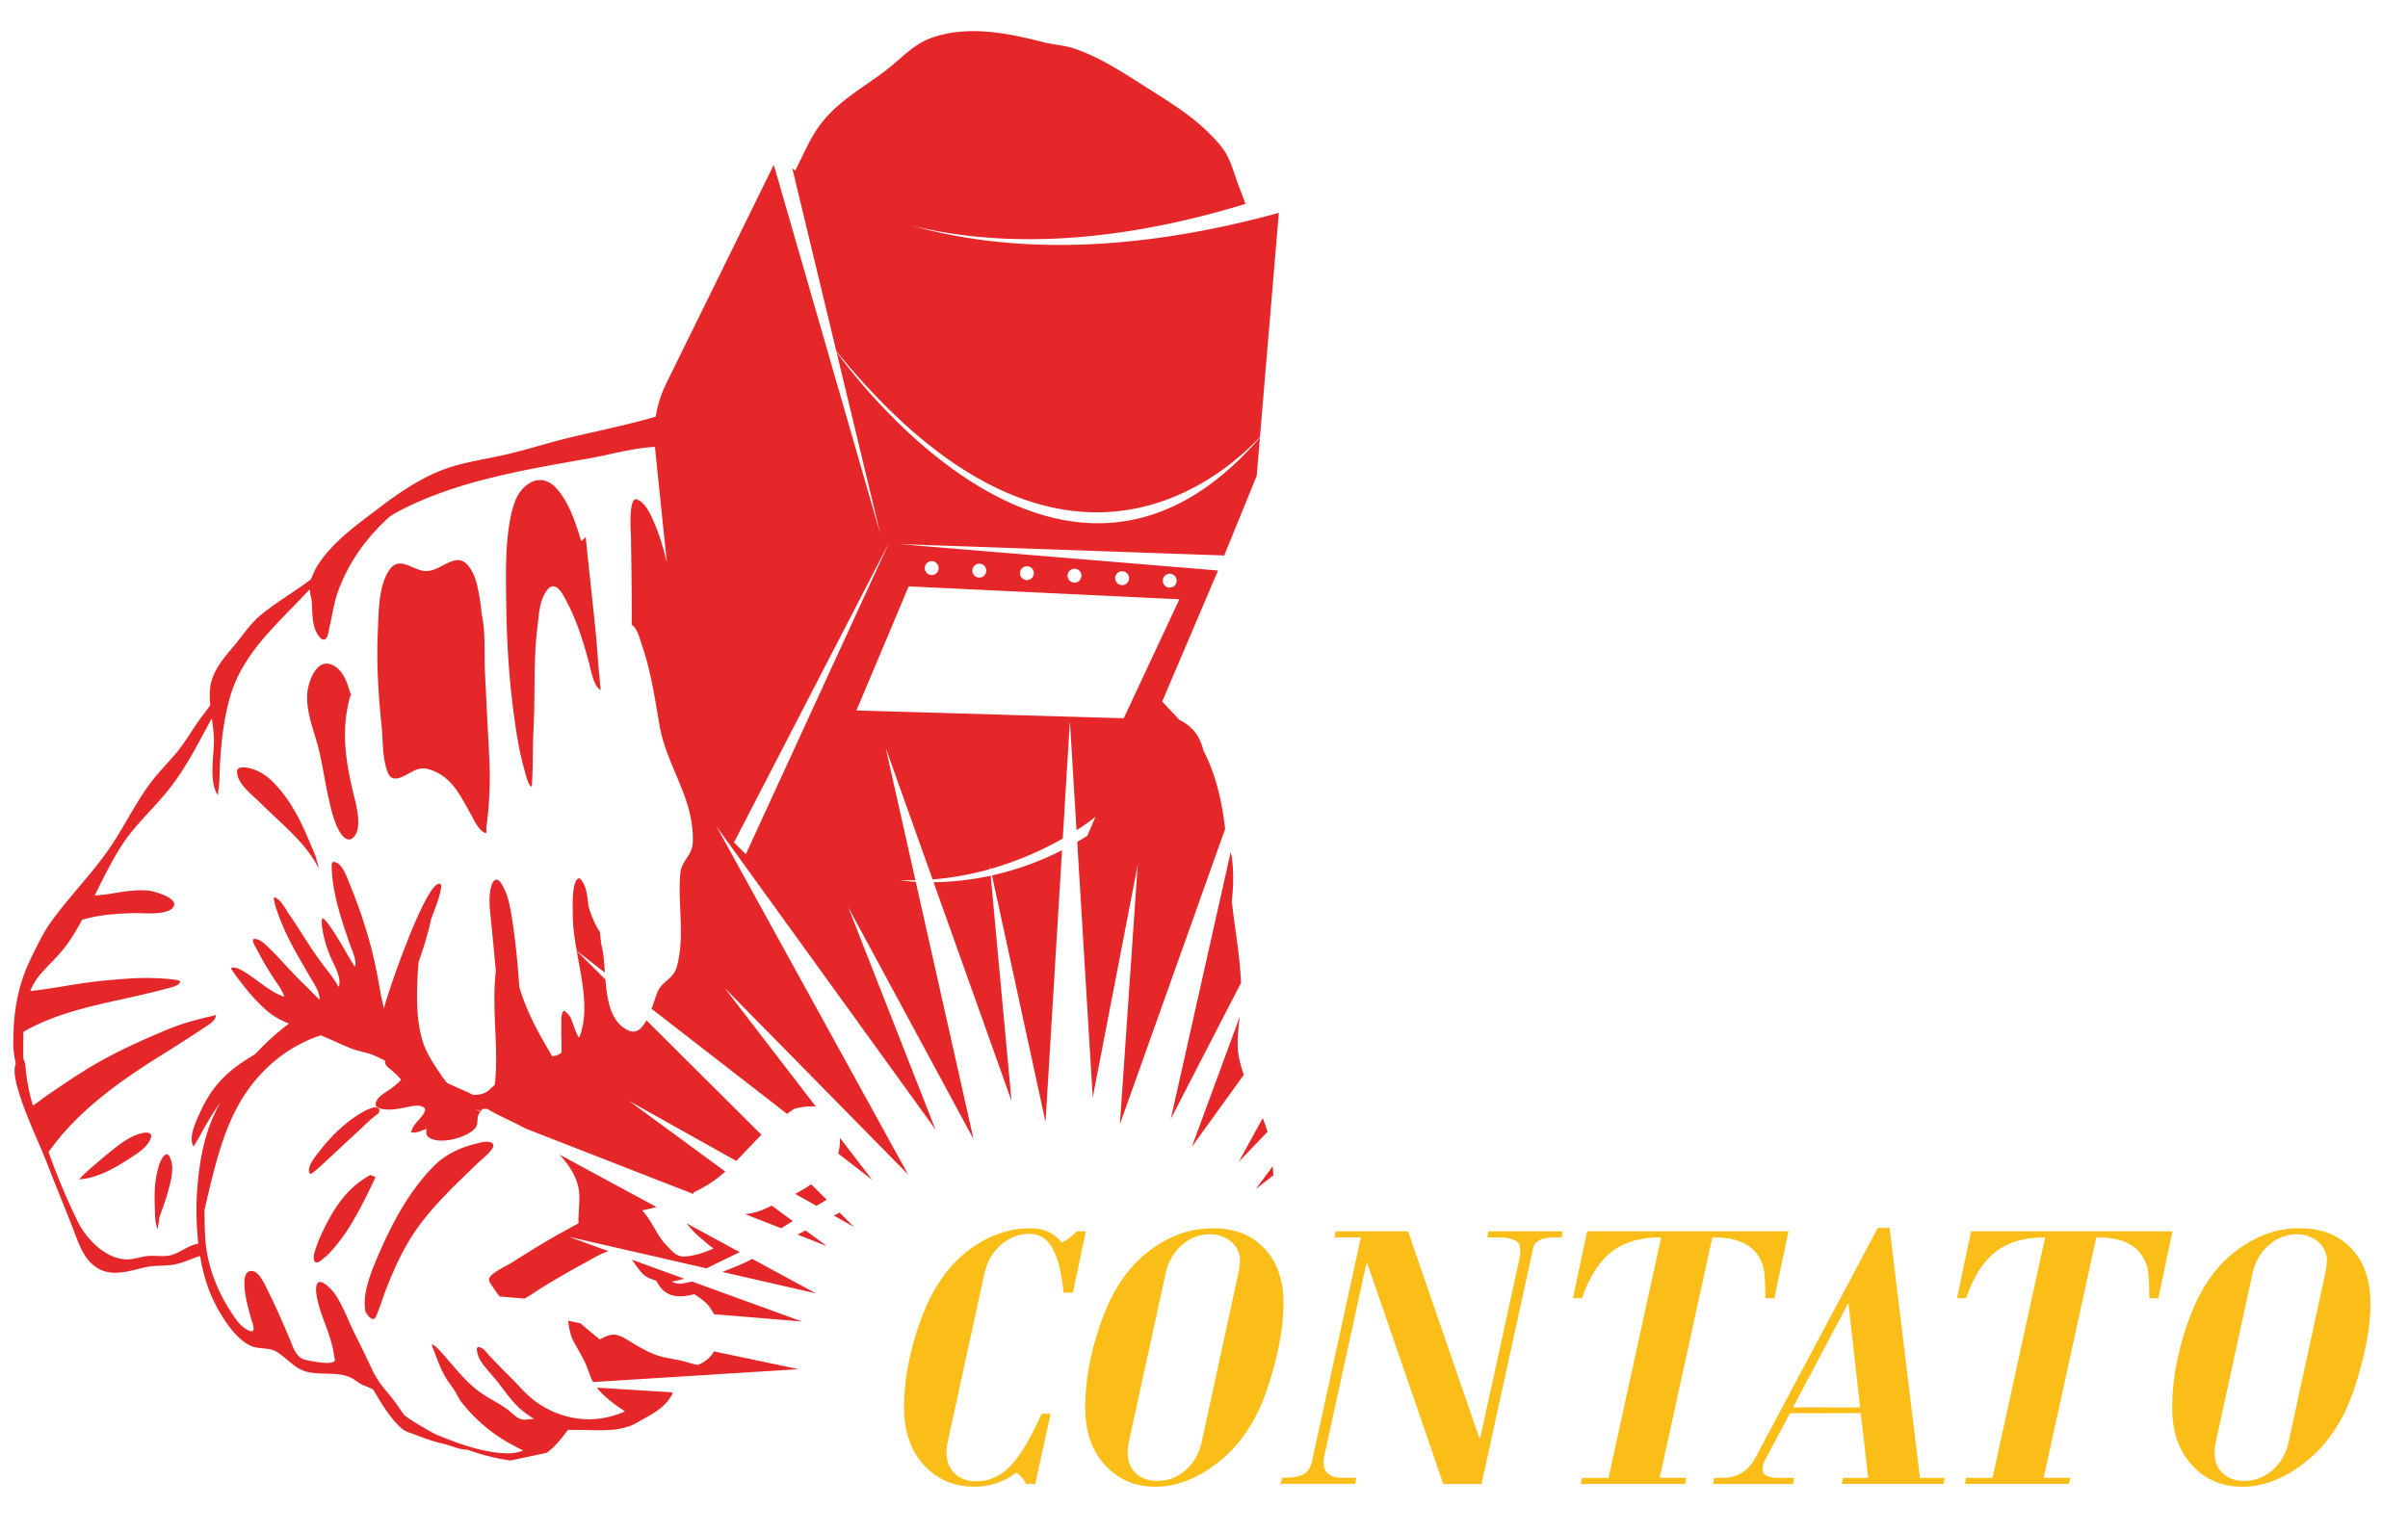
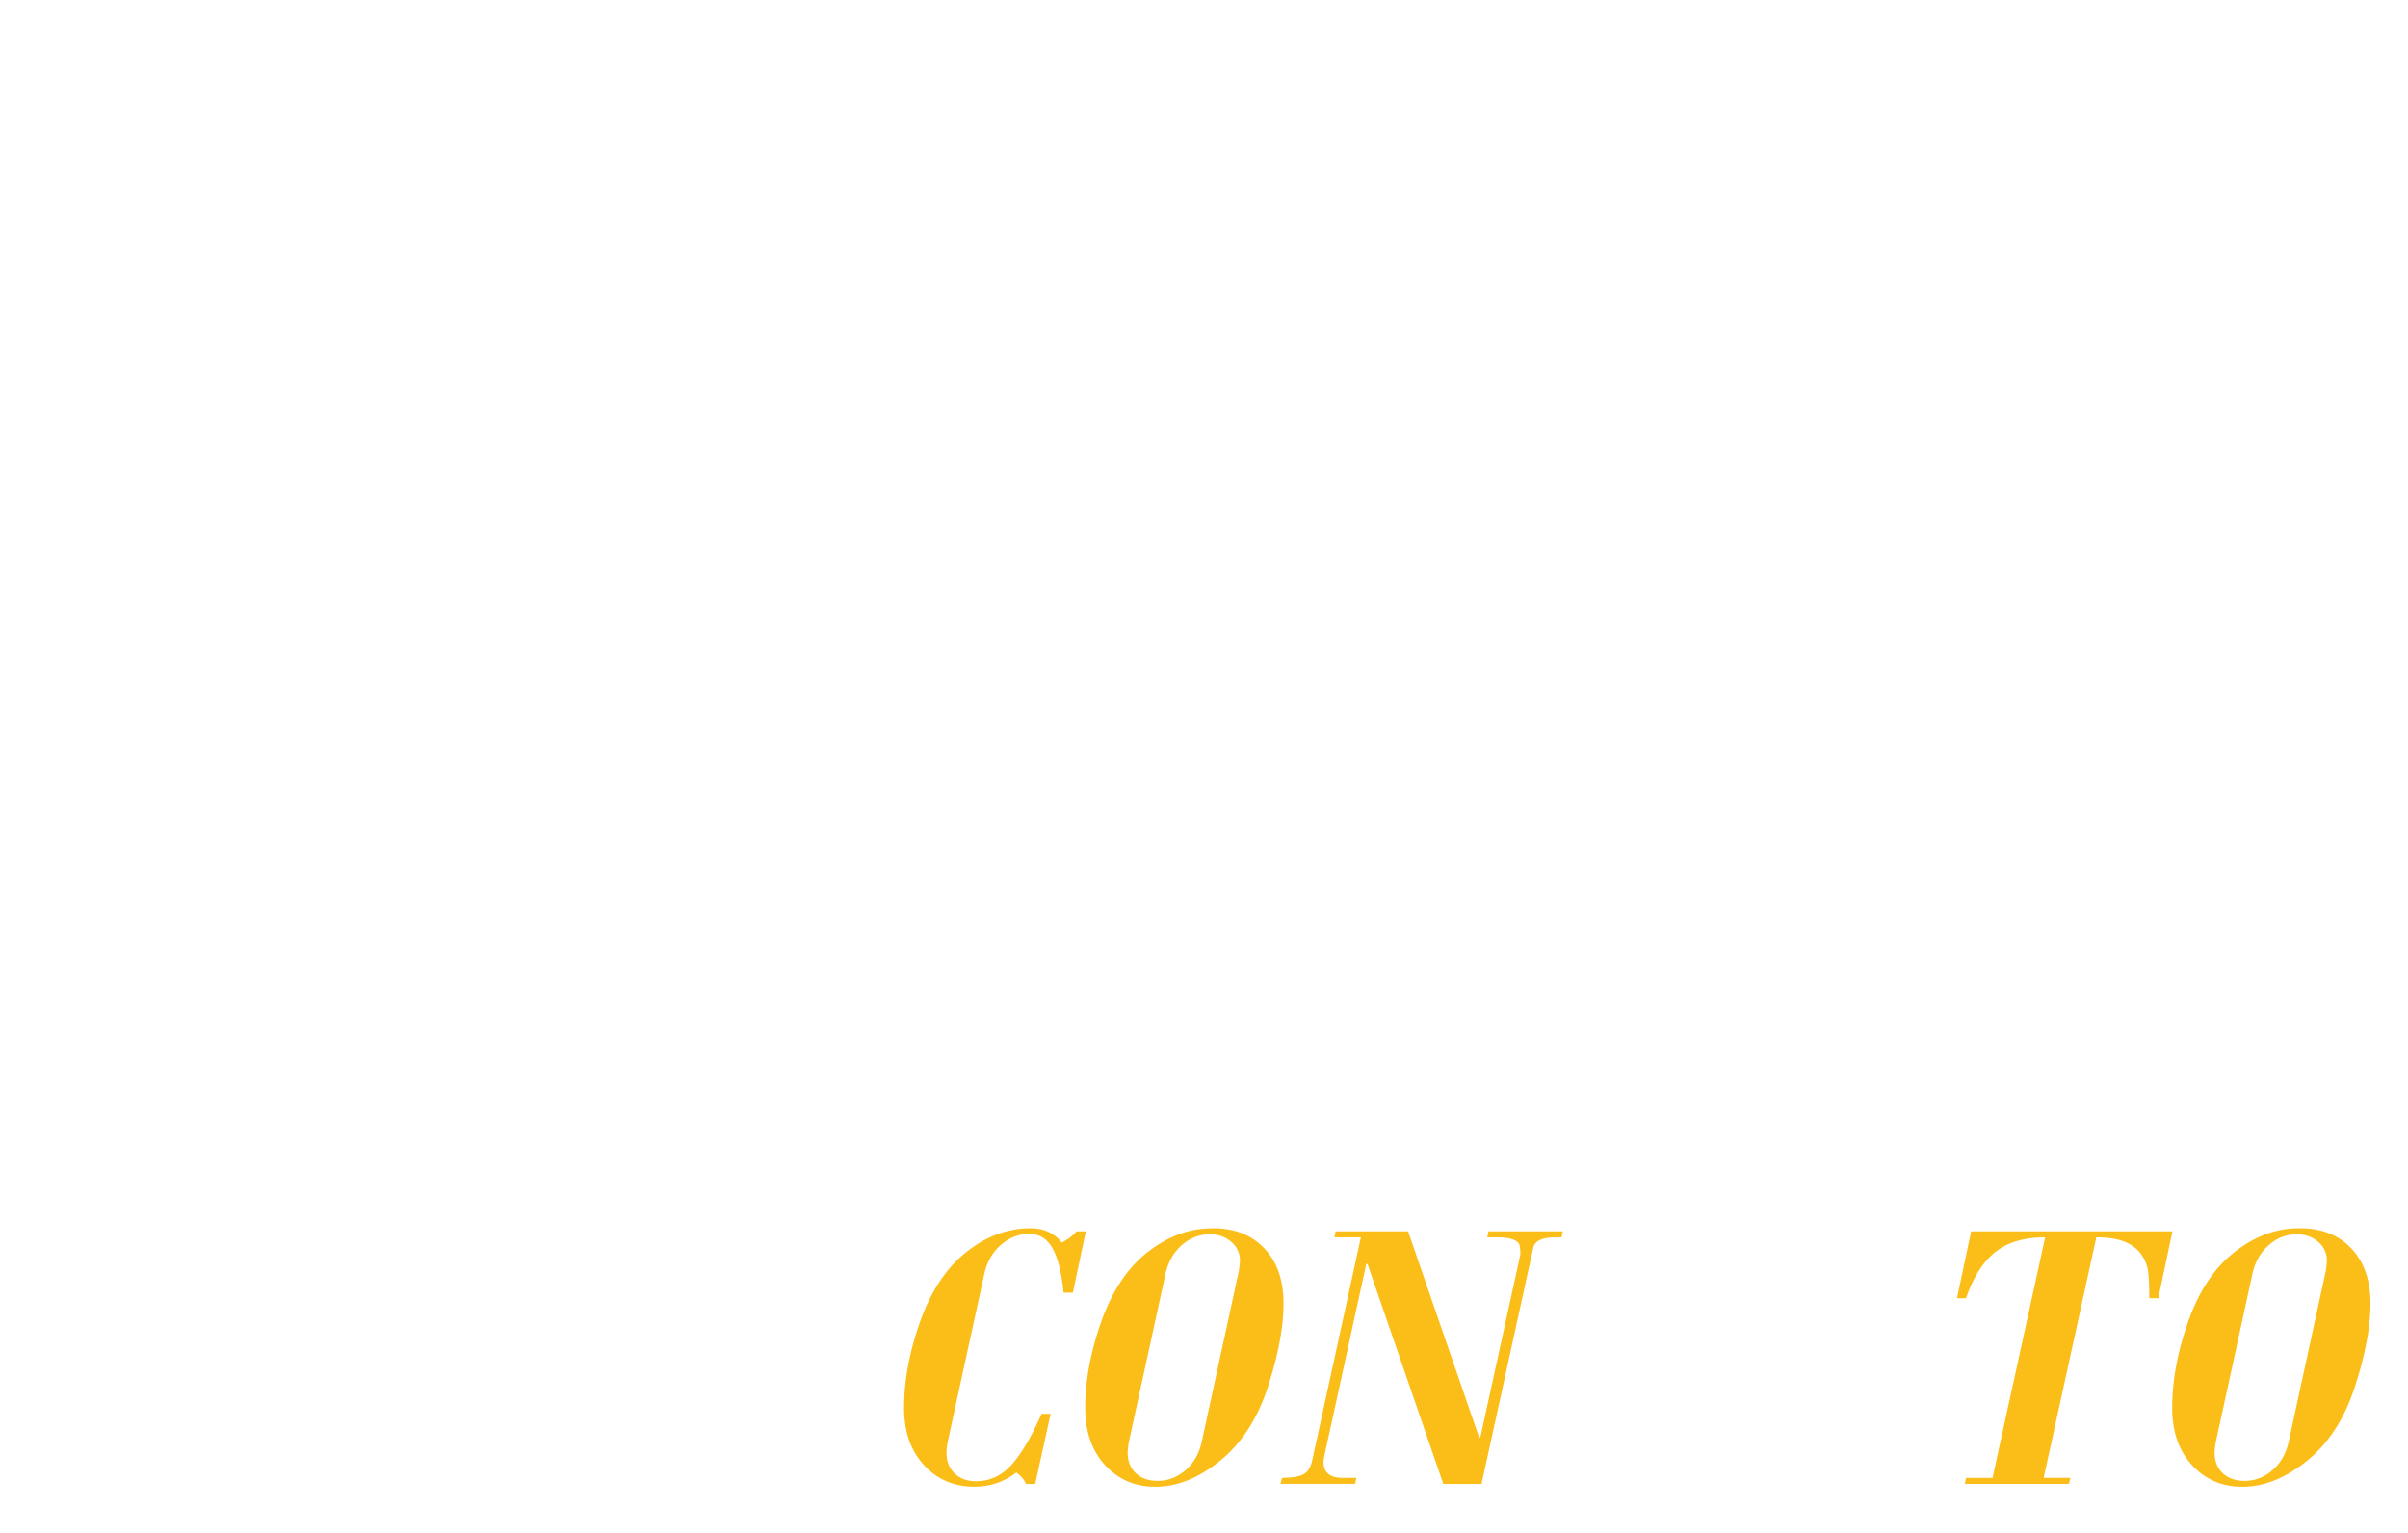
<svg xmlns="http://www.w3.org/2000/svg" id="Camada_1" data-name="Camada 1" viewBox="0 0 2502 1593">
-   <path d="M823.22,174.91c1,.75,2,1.54,3.08,2.34,8.14-15.76,14.89-32.67,25.27-46.81,18.91-25.74,46.1-39.47,70.79-58.8C937.29,59.93,949.6,45.77,968,39.29c38.27-13.46,79.41-4.8,117.3,4.8,10.52,2.67,21.45,3,31.79,6.66,27.1,9.45,50.68,25.18,74.62,40.42,22.21,14.13,44.93,27.77,63.72,46.44,6.22,6.19,12.65,12.61,17.33,20.09,6.71,10.72,9.69,23.17,14.08,34.9,2.28,6.1,4.88,12.61,7.22,19.32-158.5,48.48-273.4,41-347.46,22.34,84.34,24.12,209.66,34.33,382.17-13.06l-19.64,233c-18.59,19.74-58.9,55.95-116,71.2-79.74,21.27-192.23,1.71-324.17-160.43ZM961.68,593.77a7.21,7.21,0,1,1,9.71,3.09A7.19,7.19,0,0,1,961.68,593.77Zm49.46,2.61a7.21,7.21,0,1,1,9.71,3.09A7.19,7.19,0,0,1,1011.14,596.38ZM1060.6,599a7.2,7.2,0,1,1,9.71,3.09A7.19,7.19,0,0,1,1060.6,599Zm49.45,2.61a7.21,7.21,0,1,1,9.72,3.09A7.2,7.2,0,0,1,1110.05,601.6Zm49.46,2.61a7.21,7.21,0,1,1,9.72,3.09A7.21,7.21,0,0,1,1159.51,604.21Zm49.46,2.61a7.21,7.21,0,1,1,9.72,3.09A7.22,7.22,0,0,1,1209,606.82Zm-844.55,115,.42-1.41.31,3.91Zm861-99L944.16,609.45,889.87,738.37l277.75,8.13ZM608.6,558.13C612,592.76,616.06,627.3,619.42,662c1.18,12.2,1.75,24.45,3,36.64.43,4,.82,8.08,1,12.1.09,2,1.52,7.22-.1,6-7-5.22-9.19-20-11.29-27.77-5.6-20.77-12-41.84-21.84-61-3.62-7-12.16-26.9-21.69-14.76C560.3,623.7,560,639.35,558.39,652c-4.38,34.88-2.15,70.27-4,105.33-.85,15.55-.62,31.09-1.17,46.64,0,.63-.49,13.54-.77,13.51-3.75-.29-7-15.67-7.84-18.42-5.52-19.53-8.52-39.74-11.14-59.83-4.94-37.74-7.08-76.05-7.53-114.1-.33-28.33-1.1-57.88,4.23-85.85a107.7,107.7,0,0,1,5.19-18.8c6.79-17.56,25.84-30.23,41.55-14.19C591,520.7,598.24,543.81,604,562.62ZM500.43,637.82c4.25,19.46,2.5,40,3.43,59.83,1.32,28.28,2.81,56.57,4.3,84.84a400.58,400.58,0,0,1-.65,58c-.58,6.14-1.09,12.3-2.07,18.38-.38,2.33.73,7.94-1.4,6.93C497.15,862.52,493.55,854,490,847.7c-8.84-15.49-17.06-34.06-33.13-43.3-6.82-3.93-15.24-7.4-23.11-4.85-9.33,3-25.09,17.72-30.74,3.55a57.35,57.35,0,0,1-2.33-7.26c-3.45-13.62-2.86-28.18-4.29-42.1-3.45-33.59-5.33-65.4-3.77-99.29.86-18.84.74-44.73,11.33-61.24,11.16-17.37,25.39.82,39.61.3,16.17-.58,31.12-22.48,44.24-3.87a49.42,49.42,0,0,1,5,9.19,71.43,71.43,0,0,1,3.64,12.57c1.45,6.5,2.41,13,3.35,19.61Zm-136,84c-10.53,35.21-5.66,68.07,2.95,103.64,2.61,10.74,10.26,37.34-1.48,45.93-5.22,3.81-10.75-3.07-13-7-6-10.35-8.74-22.81-11.38-34.34-4.24-18.44-6.49-37.36-11.44-55.6C325.31,757,318,739.46,319.25,721c.92-13.31,11-41.05,29.59-27.85C357.9,699.56,361.41,711.55,364.42,721.86ZM774.94,887.79l148.92-324L762.65,875.56ZM331.36,903.05c-13.33-27.24-39-46.74-60-67.81-7.93-8-24.76-20.16-25.1-33-.17-6,8-4.88,11.74-4.13,9.48,1.93,17.85,7,24.72,13.73,22.43,21.9,34.08,50.85,45.59,79.22Zm267.87,85.07,29.29,22.72c-.79-11-1.46-21.32-3.75-29.17l-1.44-12.84a101.94,101.94,0,0,1-12-27.62c-.56-6.53-1.32-13.23-3.37-19.35-.24-.74-4.33-10.16-7-8.92-7.33,3.39-5.76,32.52-5.78,38.48C595.15,963,597,975.42,599.23,988.12Zm451.77,156-21.64-234A294.59,294.59,0,0,1,970,916.89Zm227.76-258.69a74.9,74.9,0,0,1,1.65,9.51,184.85,184.85,0,0,1-.58,41.71c3.26,28.29,8.33,56,9.67,84.81l-73,141.42Zm-192.42,280.65,17.16-282.45a305.93,305.93,0,0,1-72.8,26.2Zm201.8-109.3c-1.24,10.59-2.62,21.17-2.08,31.7.49,9.7,3,19.17,6.36,28.53l-54.06,74.85ZM1312,1162.13c1.88,4.69,3.59,9.41,5,14.17l-30,31.35Zm-919-4.65c-7.65,5-14.1,12.1-20.84,18.25-10.95,10-21.73,20.15-32.57,30.26-4.06,3.8-8,7.63-12.39,11.08-.29.23-4.39,3.7-5.08,2.81-4.34-5.63,5.09-17.33,8-21.14,11.91-15.62,26.57-30.73,43.46-41,1.12-.68,2.25-1.33,3.39-2,3.77-2,16.36-9.12,17.34-1Zm513.3,68.81-33.7-43.84a48.18,48.18,0,0,1-1.7,16.38Zm-824-.56c6.67-7.48,15.07-14.19,22.46-20.59,5.93-5.14,12.08-10,18.33-14.79,7.66-5.81,15.75-10.69,25.24-12.81,3.92-.88,10.35-.71,8.43,5.2-2.6,8-11.83,14.67-18.55,19-16.87,11-35.45,22.57-55.91,24-.53.59-1,1.19-1.54,1.79l-1.2,1.47,2.65-3.25Zm1240.15-13.67q.36,4.79.59,9.57l-18.27,14.18Zm-479.61,18.8c-5.31,3.62-11,7-16.62,10l22.1,12.38c3.59-2.07,7.15-4.17,10.67-6.34Zm44.46,44.26-14.92-14.86c-2,1.1-4.07,2.14-6,3.12ZM801.87,1253l-5.2,2.48a63.53,63.53,0,0,1-22.67,6.37l37.72,14.71c4-2.51,8.06-5,12.06-7.48Zm-638.08,24.56c-2.93-6.83-2.65-15.42-2.93-22.69-.44-11.9-.44-23.68,2.19-35.36,1.28-5.69,3.44-15.67,8.75-19.34,4.23-2.91,6.6,7.82,6.84,9.64,1.22,9.13-1.44,19-3.83,27.77-2.56,9.34-5.85,18.33-9.14,27.42Zm695.43,17.53-30.6-11.94,3-1.57,5.37-2.79Zm-469-71.69c-6,12.85-12.11,25.4-19,37.82-4.77,8.53-9.66,17.07-15.55,24.89s-12.31,16.17-20.16,22.33c-1.57,1.24-4.76,4-7,3.63-3.71-.52-2.37-8.17-1.72-10.44.73-2.53,1.9-6,2.81-8.46,1.83-5,4-9.77,6.31-14.52,11.62-24,25-44.54,49-57.47Zm457.51,120.82-66.14-35.81c-4.29,2.28-8.64,4.43-13.11,6.3-5.81,2.42-11.86,4.89-18,7.22ZM581.22,1199.89c9.8,10.44,17.77,22.73,20,35.59,2,11.43-.58,24-.12,35.87q-7.05,3.95-14.08,7.78c-19.43,10.54-37.77,22.09-56.45,33.88-4.84,3-19.39,9.4-22.11,15.33-1.29,2.84,2.46,7.63,3.95,9.75,1.9,2.69,4.14,6.26,6.77,9.39l25.94,2.15c6.18-3.38,12.09-7.75,17.66-11.17q23.4-14.36,47.46-27.42c6.39-3.48,14.22-8.17,21.89-10.72l-40.85-14.84,142.91,32.73q2.63-1.34,5.23-2.63c9.62-4.77,19.45-9.39,29.18-14.21l-55.32-30a109,109,0,0,0,17.22,17.47c3.6,3,7,6.17,10.91,8.75-9.77,4.39-19.85,7.64-29.87,8.32-9.45.64-14.2-6.8-20.24-12.91-8.11-8.18-14.36-24.92-24.18-35.11,5-.87,10-2,15-3.41Zm-201.4,161.59.85,5.86c-5.54-18.13,3.14-40.83,10.05-57.3,15-35.6,33.48-71.83,61.28-99.29,11.11-11,26.92-18.28,42-21.94,4.4-1.07,13.76-4.18,17.82-.24,1.74,1.69.26,4.31-.82,5.87-4,5.76-10.56,10.48-15.57,15.34-21.06,20.42-42.63,40.55-60.12,64.29-15.23,20.68-26,44.73-35.2,68.63-2.66,7-4.66,14.13-7.63,21-.65,1.5-1.92,6-3.64,6.93s-4.36-1.12-5.46-2.26a13.36,13.36,0,0,1-3.52-6.87l-.62-4.26A39.59,39.59,0,0,0,379.82,1361.48Zm276.7-52.3c5.09,6.7,9.6,14.68,15.51,17.93a42.37,42.37,0,0,0,10.09,4,27.06,27.06,0,0,0,3.77,6.41c9,11.58,22.26,11.11,35.39,7.55a90.7,90.7,0,0,1,7.85,5.34,39.19,39.19,0,0,1,12.6,15.46l91.6,7.58L719,1331.9c-3.23.76-6.43,1.43-9.61,2-4.72.81-8.14-.38-11.48-1.91a64.28,64.28,0,0,0,12.74-3.09Zm-66.85,63.35.93,1.34a16.77,16.77,0,0,0,.45,4c1,5.86,2.12,11.13,5,16.44,4.35,8.06,9.23,15.84,12.93,24.26,2.32,5.27,3.67,10.88,6.31,16.05.31.59.63,1.18,1,1.77L829.69,1423l-87.84-18.48a28.35,28.35,0,0,1-2.37,3.67A33.5,33.5,0,0,1,725,1418.58a124.69,124.69,0,0,1-12.46-3.22c-11.08-3.1-22.7-3.73-33.42-8.09-8.82-3.58-16.73-8.42-24.86-13.29-4.84-2.9-10.24-6.64-16.1-6.85-5.14-.18-10.27,2.5-15,5l-5.21-4.33c-4.9-4.1-9.93-8.11-14.7-12.38ZM914.73,555.08,869.19,365.89c31.82,43.6,244.19,315.3,439.91,88.95l-3.34,39.65L1272,577.32,934.32,565.47l331.27,27.47-58,136.09c5.66,6.26,11.87,12.68,17.93,19.25a43.49,43.49,0,0,1,12.42,8.58c6.68,6.3,10.33,14.5,12.55,23.53.7,1.27,1.37,2.54,2,3.82,11.77,24.31,17.29,50.6,20.53,77.2L1163.6,1168.5l18.54-269.74-46.74,241.73L1119.28,875c3.49-2,7-4.18,10.5-6.41l8.46-19.64a217.34,217.34,0,0,1-19.69,13.92l-6.9-113.53-7.41,122.16a342.44,342.44,0,0,1-75,31.56l-.91-4.23.4,4.38A308.05,308.05,0,0,1,969,914l-48.72-136.7,30.87,137.55q-8.08.13-16.42-.19a152.71,152.71,0,0,0,16.78,1.81l60,267.37L881.25,942.65,972,1173.9,744.4,858.82l199.18,361.87-190.74-194L847.63,1150a66.09,66.09,0,0,0-22.76,2.56q-3.58,2.51-7.12,5.06L677,1048.44c2.9-7.78,5.09-15.37,6.91-19,5-10.06,15.81-12.2,19.25-24.44,8.91-31.62.71-65.4,3.77-97.62,1.28-13.34,12.38-17.59,12.9-32.33,1.6-45.39-27.39-78.92-34.64-121.53-4.68-27.59-9-56.72-18.3-83.18-1.35-3.85-4.61-17.75-10.49-20.87.15-30.8-.35-61.68-.82-92.33-.05-3.22-3-42,6.51-38,9.09,3.87,14,15.77,17.65,24.11,5.78,13.35,9.86,27.51,13.26,41.76-4.86-45.81-9.47-90.83-12.47-120.53-22.82,1.12-47.71,8.25-68.39,11.93-64.43,11.46-133,22.45-192.36,52.1A168.44,168.44,0,0,0,405,536.85c-24,21.46-43,47.74-53.93,78.26-4.21,11.76-5.81,24.27-8.66,36.37-.75,3.19-1.47,11.56-5,13.1-4,1.73-8.21-6.35-9.24-8.74-4-9.22-3.54-19.25-4.09-29.05-.3-5.1-1.91-9.55-2.36-14.37-31.57,34.71-69.13,64.77-82.68,111.88C232.6,746.71,230,770,228.62,793.19c-.43,7.4-.26,14.83-1,22.2-.22,2.17-.47,4.35-.82,6.51-.22,1.31-.11,5-.85,3.92-9.14-13.86-3.45-40.94-3.65-57.09-.1-6.87-1.15-14.47-2.19-22.22-12.88,23.44-24.72,47.39-40.85,69-16.89,22.62-38.6,40.6-53.74,64.57-10.25,16.25-18.63,33.55-27.17,50.73,4.56-.57,9.55-.8,15.27-1.74,13.29-2.2,26.49-4.58,40.06-3.54,5,.39,32.19,7.41,26.62,16.89s-32.3,6.31-41,6.58c-17,.52-36.52,1.53-53.95,7-4.23,7.71-8.69,15.27-13.61,22.58C64.08,990,53.47,999.92,44.16,1010a67,67,0,0,0-12.74,20c20.41-2.1,40.55-6.32,60.88-9,13.56-1.81,27.16-2.94,40.81-3.89a253.05,253.05,0,0,1,41.93.38c.71.07,12.63,1,12.21,2.71-1.09,4.41-8.92,5.85-12.49,6.83-11.09,3.07-22.35,5.72-33.57,8.27-39.78,9.07-81.2,16.48-116.83,37.1-.11,4.5-.13,9.05-.17,13.62-.05,4.92,0,9.86.06,14.79,2.19,2,2.51,11,2.66,12.32A202.8,202.8,0,0,0,34.18,1149c5.4-3.35,10.28-7.56,15.55-11.13,15.23-10.34,30.64-20.92,46.48-30.31,24.23-14.35,51.55-26.66,77.53-37.45A237.46,237.46,0,0,1,204,1060c5.46-1.45,10.93-2.89,16.47-4,1.28-.26,4.07-1.65,3.89-.36-.75,5.61-8.07,9.67-12.23,12.45q-22.37,14.9-45.12,29c-43.37,27.05-86.8,58.05-116.56,100.21a691.88,691.88,0,0,0,30,71.65c9,18.32,28.38,38.93,50.47,39.93,7.86.35,15.77-3,23.61-3.59,7.43-.55,15.15,1.1,22.45-.65,10.19-2.44,18.47-10.51,28.93-12-.17-2.15-.25-4.23-.41-6a304.6,304.6,0,0,1,0-57.53c2.21-23.12,6.43-46.61,15.85-68q3.44-7.83,7.53-15.4c-3.83,5.46-7.38,11-10.69,16.38-3.69,6-7.08,12.11-10.42,18.29q-2.21,4.08-4.75,7.95c-.64,1-1.39,3.8-2,2.84-6-9,3.92-28.57,7.71-36.81,11.11-24.13,25.71-39.54,48-53.54,2.74-1.72,5.5-3.5,8.33-5.16a274.07,274.07,0,0,1,35.18-31.83c-8.21-3.3-16.06-7.4-23.45-13.87-10.54-9.23-20.11-20.45-28.5-31.67-.48-.63-8.8-11.65-8.13-12.08,3.81-2.51,11.94,2.79,15,4.64,12.89,7.84,25.2,19.95,39.64,24.93,1.6.54-.74-3.31-1.43-4.85a61.54,61.54,0,0,0-5.31-8.76,331.94,331.94,0,0,1-20.78-34.73c-.43-.86-7.26-11.21-3.13-11.54,5.85-.48,11.91,6,15.66,9.63,11.75,11.42,22.25,24,34,35.42,4.36,4.23,8.64,8.53,12.89,12.88,1.35,1.38,1.73,1.67,3.07,2.9.73.67,2.21,2.92,2.26,1.94.39-8.12-7-18.16-10.79-24.84-9.77-17.21-20.17-34.07-27.73-52.42A198.92,198.92,0,0,1,285.68,940c-.08-.26-1.57-7.28-1.24-7.27,6.51.14,13,13.31,16.12,17.79,11.5,16.48,21.43,34,33.51,50.1,3.9,5.2,8,10.24,11.69,15.6,2,2.85,1.74,2.56,3.67,5.28.87,1.22,2.16,5,2.64,3.63,3-8.81-4.89-22.09-8.24-29.74-8.44-19.19-11-39.18-8.74-40.74S350,972.87,357.45,986q3.56,6.27,7.3,12.43c1.56,2.58,1.4,2.36,2.84,4.57.32.5.64,1.93,1,1.47,3.14-3.94-3.82-19.44-5.08-23.12-7-20.48-14.27-41.37-17.35-62.88a117.38,117.38,0,0,1-1.49-18.24c0-.76-.09-4.26,1.49-4.35,9.14-.5,14.47,16.46,16.91,22.34,11.45,27.56,21.08,57.07,27.16,86.3,1.9,9,3.56,18.1,5.14,27.21.7,4,1.6,8,2.59,12,.33,1.34.84,5.32,1.11,4,2.65-12.88,44.06-133.89,58.19-129.2,5.17,1.7-8.88,34.62-9.51,37.54-3.7,17.23-8.45,31-12.71,43.51-.35,3.22-.64,6.44-.83,9.67-1.37,24.57-2.15,52.64,6.06,76.22,3.93,11.27,11.77,22.34,18.35,32.3a54.24,54.24,0,0,0,6.38,8l11,5c3.79,1.75,9.93,4.09,15.39,7.15a42.75,42.75,0,0,0,4.5-.12,23.64,23.64,0,0,0,9.83-3c1.82-1,5.05-4.5,8.43-7.32,4.35-39.06-3.64-79,1.09-118.3-1.7-17.78-3.3-35.58-5.17-53.34-1-10-2.38-20.63-.55-30.65.57-3.08,1.95-10.77,6.45-10.92,3.41-.11,6.28,6.39,7.45,8.63,4.84,9.23,6.75,20.33,8.37,30.51,3.82,23.93,6.15,47.79,7.7,71.71,6.57,23.78,19.12,47.16,31.34,67.62.91,1.52,1.78,3.12,2.67,4.78a8.62,8.62,0,0,0,1.76,0,13.7,13.7,0,0,0,8.18-3.59c.22-9.34-.44-18.51-.17-25.09.18-4.29-.85-14.1,2-17.85,1.4-1.82,7,5.57,7.06,5.64,2.34,3.56,8.24,25.23,9.9,20.82,10.06-26.67,2.39-58.74-3-89.14L629.06,1018c1.8,22,5.44,44.7,24.14,53.09,8,3.56,13.9-2.22,18.49-10.65l119.52,119c-9.15,8.87-17.41,18.25-26.17,27.17L653.5,1144.14l100.11,73.45A129.58,129.58,0,0,1,729.13,1235q-4.26,2.29-8.8,4.55c.15.51.31,1,.48,1.52l-175.09-68.31c-8.81-4.85-17.91-9-27-13.54a135.1,135.1,0,0,1-12.22-6.68c-1.66.06-3.39,0-5.19-.06-.47.77-1,1.56-1.6,2.33l-6-2.32,5.48,3a14.5,14.5,0,0,0-2.41,4.06c-1.29,4.67.24,8.87-3,12.9-8,9.93-37.37,17.91-48.58,9.39-2.35-1.79-2.63-5-2-8.71-5,2-10.88,4.66-15.42,3.89-1.69-.28,2.31-7,2.32-7,3.12-4.72,7.73-8.39,10.53-13.34,1.22-2.15,1.79-4.54-.6-6-4.14-2.55-9.75-1.42-14.19-.62-8.18,1.48-16.62,3.75-25,3-5.24-.47-12.85-1.52-9.9-8.29,2.45-5.64,9.16-9,13.89-12.33a84.59,84.59,0,0,0,11.48-9.64c.15-.15.31-.32.47-.51-3.11-4.25-7.65-8-10.86-10.72-2.41-2-6.94-5.11-5.67-9v0a111.29,111.29,0,0,0-13-6.2c-7.39-2.87-15.37-3.86-22.73-6.85-10.49-4.25-20.75-9.16-31.21-13.5a141.08,141.08,0,0,0-22.2,9.47c-25.67,13.21-47.57,35.54-61.92,60.38-18.2,31.54-26.94,70-35.23,105.27q-.76,3.21-1.41,6.48c0,9.73.1,19.61.73,29.3,1.73,26.43,11.33,52.59,25.57,74.81,5,7.83,11.87,19,21.52,21.72,6.38,1.81,1.07-11.07.58-12.88-3.25-12-7.12-25.15-7-37.71,0-4.06.87-10.7,5.8-11.81,9.08-2,16,15.31,18.93,21.16,8,16.06,15.5,33,22.42,49.58,3.75,9,6.39,19.45,17,21.72,6.64,1.43,14.68,2.91,21.42,3,2.33,0,6.26-.12,8.06-1.89.78-.76-.09-3.82-.22-4.52-.66-3.94-1.34-7.88-2.27-11.76-4.05-16.89-12.25-32.08-15.65-49.39a51.94,51.94,0,0,1-1-7.14,24.54,24.54,0,0,1,.08-4c1.62-13.92,16.78,3.12,19.27,6.72.93,1.34,2.83,4.32,3.65,5.73,1.81,3.08,3.43,6.32,5,9.53,4.27,8.55,7.69,17.52,12,26.08,6.54,13.11,12.95,26.13,19.08,39.43,9.28,17.81,16.75,21.87,27.66,38.64,1.49,2.29,3.36,4.55,4.9,6.94,8.22,6.07,17.15,11.21,26,16.24,2,1.13,4,2.26,6.06,3.37,6.45,2.71,13,5.25,19.36,7.63,17,6.32,37.63,12.16,55.82,12.34a41.59,41.59,0,0,0,16.35-2.94c-3.94-1.84-7.79-3.92-11.6-6a165,165,0,0,1-52.59-44.3c-2.74-3.59-4.56-7.69-6.88-11.54-2.69-4.46-6.14-8.39-8.84-12.84-5.15-8.45-8.45-17.24-11.87-26.42-.84-2.29-1.87-4.51-2.66-6.81-.1-.31-.73-1.94-.49-2.3s2.33.93,2.44,1a27.19,27.19,0,0,1,3.2,2.78c4.12,4,7.82,8.55,11.59,12.88,10.45,12,20.63,24.52,33.79,33.65,8.86,6.17,18.71,10.86,27.46,17.15,4.36,3.15,8.82,8.53,14,10.19,4.22,1.33,7.73-.25,11.92-.17.63,0,1.27,0,1.91.07-3.26-2.07-6.41-4.29-9.38-6.47-11-8.06-19-19.57-27.2-30.35-5.07-6.68-11-12.65-16.06-19.35-3.17-4.22-5.73-8.56-6.65-13.81-.26-1.52-1-5,1.58-4.84,4.4.27,8,5.35,10.65,8.28,7.83,8.62,16.14,16.76,24.32,25,7.34,7.44,14.43,15.88,22.78,22.23,16.82,12.76,37.88,20,59,19.54a94,94,0,0,0,35.34-8.25,159.93,159.93,0,0,1-18.53-13.62,76.6,76.6,0,0,1-10.69-11l77.52,4.79,1.28.79c-5.92,12.89-18.1,20.3-30.13,26.79-5,2.69-9.77,5.9-15.14,7.78-13.85,4.86-28.76,4.23-43.2,3.9-6.71-.17-13.57,0-20.35-.32-6.15,8.43-13.32,17.5-22.06,24l-37.9,8c-2.07-.33-4.11-.68-6.08-1a216,216,0,0,1-38.33-10.24,32.8,32.8,0,0,1-4.36-.31c-7-1-13.93-4.27-20.9-5.87-10.62-2.43-19.87-5.79-30-9.73-4.21-1.65-9-2.66-12.58-5.66-9.33-7.92-17.18-19.44-23.55-29.84-2.39-3.88-4.43-7.54-6.63-11-3.75-2.41-7.7-3.31-11.85-5.36-3.64-1.8-6.66-4.57-10.22-6.47-14-7.48-32.14-2.85-47-6.77-13.28-3.5-20.86-14.88-32.38-21.33-7.22-4-17.3-1.92-25.29-5.44-15.35-6.77-27.23-25.23-35.14-39.39-9.08-16.23-15-35.09-18-54.2-9,2.86-17.59,7.2-26.8,8.89-9.8,1.81-19.89.64-29.64,2.79-17.81,3.93-37.2,11.44-53.65-1.47C85.67,1306.12,81,1290,75.6,1276.21c-8.54-21.75-17.47-43.33-25.89-65.11-10.86-28-24.56-54.24-32.3-83.52-1.14-4.3-3.82-15.78-.95-22.37a86.14,86.14,0,0,1-2.6-19.94c-.21-31.41,4-59.9,18-88.64,6.42-13.18,12.71-26.74,21.3-38.68,18.57-25.82,41.24-48.62,59.49-74.66,16.11-23,28.12-49.27,45.19-71.5C166.64,800.36,177.1,790.32,186,779c8-10.25,14.37-21.54,22.05-32,3.5-4.79,7.06-9.35,10.43-14-.83-9-.88-17.82,1.36-25.52,4.08-14,14.14-25.32,23.28-36.23s16.88-23,28-32.17c16.44-13.52,35.1-24.12,52-37a37.4,37.4,0,0,1,1.71-4.09,57.81,57.81,0,0,1,5.84-11.34c16.28-24.89,41.55-42.17,64.79-59.94,21.89-16.73,46.86-33.21,73.37-41.45,19.95-6.2,41.19-8.95,61.51-13.94,21.73-5.34,43.11-12.22,64.89-17.33,28.94-6.8,57.75-12.65,86.16-21A118.83,118.83,0,0,1,692,399.08l112-227.79Z" fill="#e52729" fill-rule="evenodd" />
  <path d="M1012.21,1545.11q-31.59,0-52.22-22.46t-20.63-59.53q0-42.7,16.88-90.06t48-71.92q31.1-24.57,66.44-24.57,20.94,0,32.52,14.9,10-5.23,15.32-11.68h9.69l-13.45,63.66h-9.69q-3.12-31.42-11.57-46.24t-24.07-14.8q-16.26,0-29.55,11.58t-17.35,30.93l-37.84,173.65a74.75,74.75,0,0,0-1.25,11.08q0,13.5,8.44,21.66t22.2,8.16q21.27,0,36.59-16.72t31.58-53.39h9.38l-16,72.93H1066q-2.51-6.43-10-11.88A69.75,69.75,0,0,1,1012.21,1545.11Z" fill="#fbbe19" />
  <path d="M1260.78,1276.57q33.13,0,53,21t19.85,57q0,36.67-16.1,86.43t-49.56,77q-33.45,27.21-67.53,27.2-31.59,0-52.22-22.46t-20.64-59.53q0-43.11,17.05-90.66t48.46-71.72q31.42-24.18,65.81-24.17Zm-50,48.35-37.83,173.65a74.75,74.75,0,0,0-1.25,11.08q0,13.5,8.44,21.46t22.83,8q15.94,0,28.76-11.08t16.89-29.42l38.46-177.08a92.92,92.92,0,0,0,1.25-11.08,25,25,0,0,0-9.07-19.84q-9.07-7.75-22.2-7.76-16.26,0-29.23,11.38T1210.75,1324.92Z" fill="#fbbe19" />
  <path d="M1387.73,1279.79h75.35l73.79,214.15h1.25l41.59-190.18q0-8.25-1.41-11c-.94-1.81-3.24-3.39-6.88-4.73s-8.6-2-14.85-2h-11.26l1.25-6.24h77.23l-1.25,6.24h-6.25q-20.64,0-23.14,10.68l-53.78,245.58h-39.71l-78.79-228.66h-1.25l-43.46,199a29.53,29.53,0,0,0-.94,7q0,16.32,20,16.32h14.07l-1.25,6.24h-77.54l1.56-6.24q14.39,0,21.58-3.33t9.69-14.4L1414,1286h-27.51Z" fill="#fbbe19" />
-   <path d="M1671.32,1536.05,1726,1286q-32.22,0-51.44,15t-30.8,48.25h-9.38l14.7-69.5H1858.3l-14.7,69.5h-9.38q0-21.35-1.56-29.91a40.08,40.08,0,0,0-7.66-16.73q-6.11-8.16-17.36-12.39t-28.45-4.23l-54.72,250h27.83l-1.56,6.24H1642.55l1.25-6.24Z" fill="#fbbe19" />
-   <path d="M1859.86,1468.76q-24.09,45.13-26.27,49.46a20,20,0,0,0-2.19,9.16q0,8.67,18.14,8.67h14.7l-1.25,6.24h-83.17l1.25-6.24h8.12q23.46,0,34.71-21l127.26-238.93h12.19l31.58,259.89h25.64l-1.25,6.24H1913.64l1.25-6.24h26.26l-7.81-67.29Zm72.85-6-12.19-108.58L1863,1462.71Z" fill="#fbbe19" />
  <path d="M2070.29,1536.05,2125,1286q-32.2,0-51.43,15t-30.8,48.25h-9.38l14.7-69.5h209.17l-14.69,69.5h-9.38q0-21.35-1.57-29.91a39.83,39.83,0,0,0-7.66-16.73q-6.09-8.16-17.35-12.39t-28.45-4.23l-54.72,250h27.83l-1.57,6.24H2041.52l1.25-6.24Z" fill="#fbbe19" />
  <path d="M2390.15,1276.57q33.13,0,53,21t19.86,57q0,36.67-16.1,86.43t-49.56,77q-33.47,27.21-67.54,27.2-31.58,0-52.21-22.46T2257,1463.12q0-43.11,17-90.66t48.46-71.72q31.43-24.18,65.82-24.17Zm-50,48.35-37.83,173.65a73.39,73.39,0,0,0-1.25,11.08q0,13.5,8.44,21.46t22.82,8q15.94,0,28.77-11.08t16.88-29.42l38.46-177.08a92.92,92.92,0,0,0,1.25-11.08,24.92,24.92,0,0,0-9.07-19.84q-9.06-7.75-22.19-7.76-16.26,0-29.24,11.38T2340.12,1324.92Z" fill="#fbbe19" />
</svg>